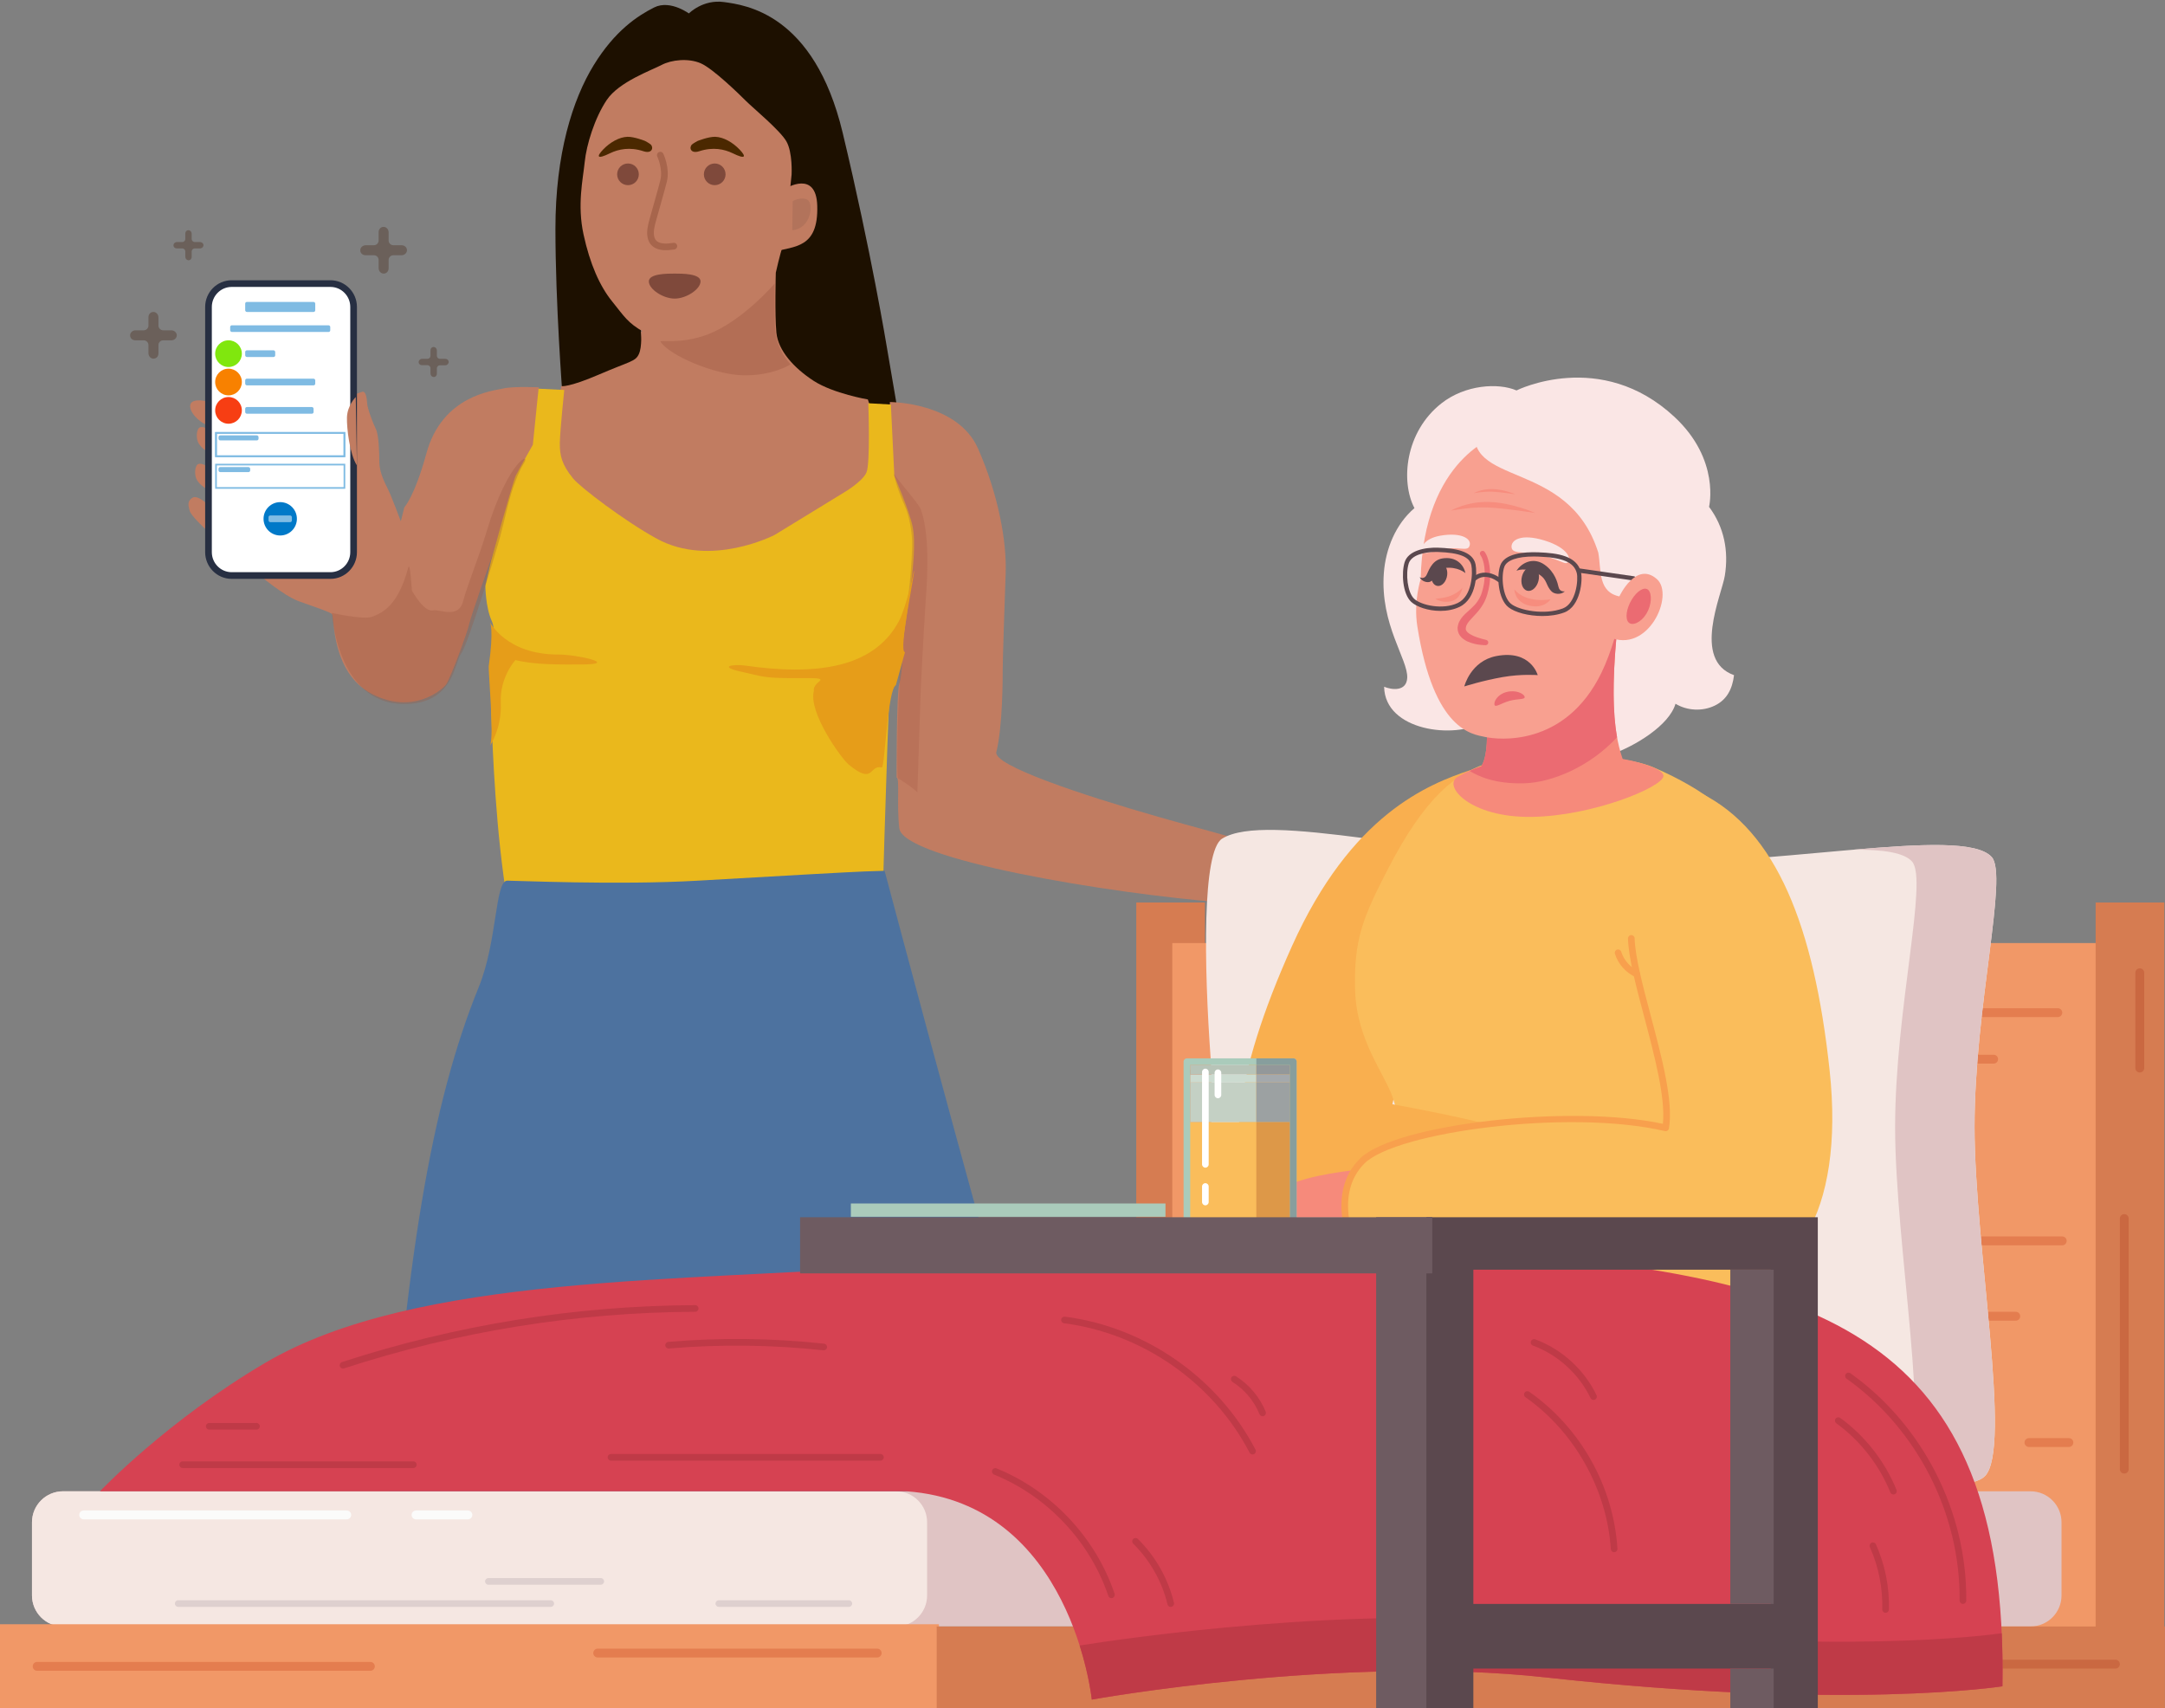
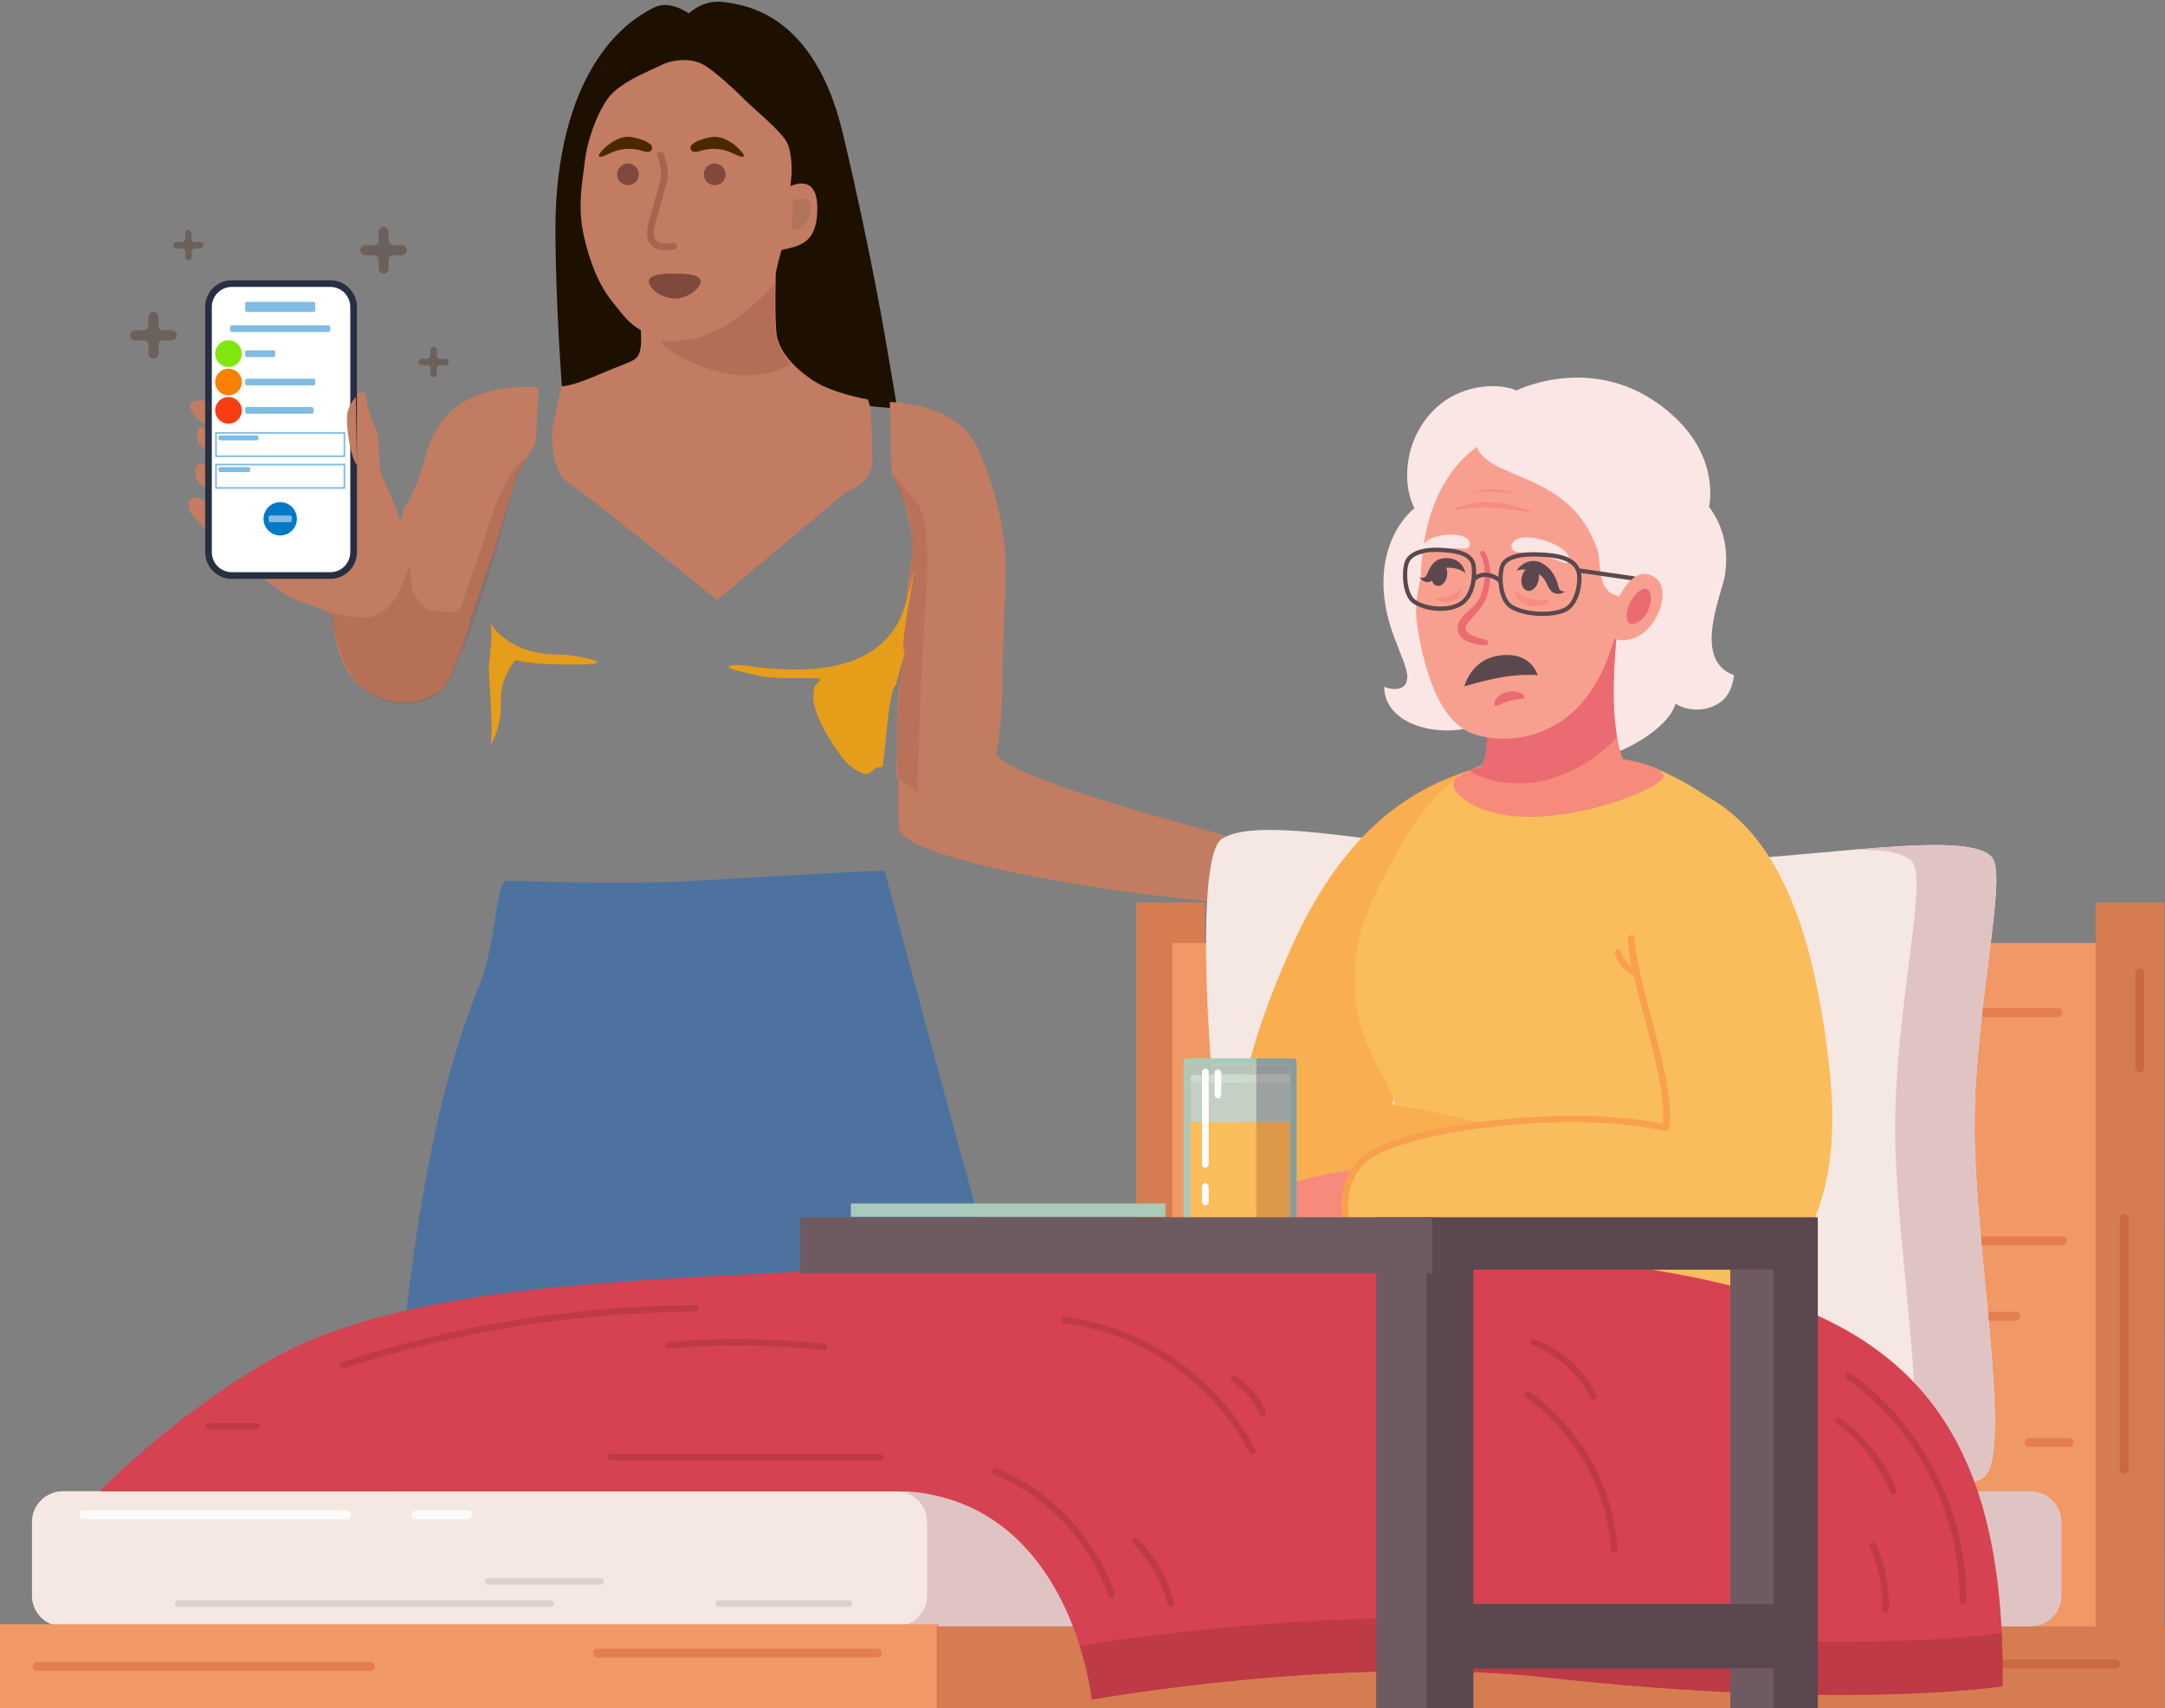
<svg xmlns="http://www.w3.org/2000/svg" width="1298px" height="1024px" viewBox="0 0 1298 1024" version="1.1">
  <rect x="0" y="0" width="1298" height="1024" fill="#808080" stroke="none" />
  <title>wellbeing-watch-hero</title>
  <g id="wellbeing-watch-hero" stroke="none" stroke-width="1" fill="none" fill-rule="evenodd">
    <path d="M286.026,1000.186 C290.515,1042.543 292.636,1083.579 294.115,1156.595 C295.122,1206.318 298.304,1269.536 301.481,1302.959 C306.787,1358.766 317.158,1446.507 320.012,1459.757 C320.95,1464.114 319.681,1466.318 315.618,1467.377 C312.479,1468.195 308.991,1471.248 307.869,1474.161 C304.937,1481.787 291.136,1501.701 284.95,1507.242 C282.043,1509.842 266.611,1518.512 250.658,1526.508 C219.949,1541.896 211.941,1550.336 217.762,1561.182 C224.476,1573.697 261.199,1575.755 290.264,1565.246 C297.096,1562.777 314.726,1557.801 329.448,1554.191 C346.952,1549.897 358.767,1545.265 363.601,1540.806 C370.95,1534.024 370.985,1533.786 369.163,1500.98 C368.156,1482.828 366.058,1467.546 364.502,1467.021 C360.251,1465.583 360.994,1447.38 369.085,1354.616 C373.146,1308.053 377.557,1231.857 378.889,1185.293 C380.219,1138.73 382.636,1090.3 384.261,1077.673 C385.884,1065.045 388.673,1040.508 390.457,1023.145 C392.241,1005.782 394.586,990.753 395.671,989.748 C396.756,988.744 413.845,987.338 433.651,986.629 L469.663,985.334 L480.69,1014.286 C508.398,1087.02 522.561,1131.753 561.557,1269.674 C570.636,1301.782 592.706,1363.473 622.92,1441.198 C627.625,1453.303 630.445,1464.28 629.182,1465.592 C627.918,1466.903 625.965,1482.478 624.839,1500.205 L622.793,1532.434 L631.55,1540.59 C637.227,1545.88 646.205,1550.044 657.094,1552.443 C666.327,1554.478 682.948,1559.064 694.026,1562.64 C734.453,1575.683 769.82,1574.564 776.459,1560.031 C781.469,1549.065 774.977,1542.12 746.423,1527.906 C709.902,1509.722 703.686,1504.407 689.037,1478.819 C676.71,1457.289 675.677,1453.541 659.954,1373.271 C650.987,1327.496 642.401,1280.358 640.87,1268.52 C639.339,1256.682 632.235,1220.748 625.084,1188.663 C616.561,1150.413 610.072,1111.403 606.242,1075.345 C597.333,991.516 597.014,989.04 594.427,984 M582.704,993.008 C584.779,993.838 587.262,993.734 588.217,992.782 C589.173,991.829 587.475,991.151 584.442,991.275 C581.09,991.413 580.408,992.093 582.704,993.008" id="Shape" fill="#FDDDBD" />
    <path d="M125,240.763 C125,240.763 115.454,238.238 114.156,242.376 C112.934,246.514 119.12,253.106 124.695,255 L125,240.763 Z" id="Path" fill="#C17C61" fill-rule="nonzero" />
    <path d="M122.986,317 C122.986,317 114.526,309.192 113.721,306.205 C112.915,303.15 112.109,300.434 115.332,298.398 C118.555,296.361 125,302.811 125,302.811 L122.986,317 Z" id="Path" fill="#C17C61" fill-rule="nonzero" />
    <path d="M126.869,295.983 C126.332,296.193 126.255,294.443 125.795,294.163 C123.492,292.833 117.812,290.033 117.121,284.854 C116.661,281.144 117.659,279.605 117.659,279.605 C117.659,279.605 118.503,275.335 125.948,280.725 C131.091,284.434 130.784,285.554 128.097,289.753 C125.718,293.393 128.481,295.283 126.869,295.983 Z" id="Path" fill="#C17C61" fill-rule="nonzero" />
    <path d="M127.869,273.983 C127.332,274.193 127.255,272.443 126.795,272.163 C124.492,270.833 118.812,268.033 118.121,262.854 C117.661,259.144 118.659,257.605 118.659,257.605 C118.659,257.605 119.503,253.335 126.948,258.725 C132.091,262.434 131.784,263.554 129.097,267.753 C126.718,271.463 129.481,273.353 127.869,273.983 Z" id="Path" fill="#C17C61" fill-rule="nonzero" />
    <path d="M217.131,234.899 C217.131,234.899 212.259,235.947 209.823,239.09 C207.387,242.233 205.995,247.821 207.039,253.339 C208.083,258.927 211.215,270.103 211.563,271.85 C211.911,273.596 154,343.446 154,343.446 C154,343.446 169.591,356.997 179.336,360.49 C189.081,363.982 197.712,366.776 199.104,368.173 C200.496,369.57 198.408,402.959 222.7,415.811 C246.992,428.664 264.671,414.065 267.456,410.223 C270.24,406.382 280.611,377.883 281.307,374.041 C282.003,370.199 295.506,331.921 295.506,331.921 L309.706,284.632 L321.121,265.493 L323,232.175 C323,232.175 307.687,231.476 301.771,232.873 C295.854,234.27 265.159,236.855 255.623,271.85 C248.523,297.764 242.398,304.121 242.398,304.121 L240.31,312.503 C240.31,312.503 234.741,297.555 232.653,293.364 C230.565,289.173 227.433,282.956 227.433,277.019 C227.433,271.081 227.085,260.674 225.345,257.181 C223.605,253.689 220.333,245.027 220.124,241.884 C219.707,233.362 217.131,234.899 217.131,234.899 Z" id="Path" fill="#C17C61" fill-rule="nonzero" />
    <path d="M198.135,345 L138.865,345 C131.239,345 125,338.708 125,331.017 L125,183.983 C125,176.292 131.239,170 138.865,170 L198.135,170 C205.761,170 212,176.292 212,183.983 L212,331.017 C212,338.708 205.761,345 198.135,345 Z" id="Path" stroke="#272F42" stroke-width="4" fill="#FFFFFF" fill-rule="nonzero" />
    <path d="M414.06,8.781 C414.06,8.781 402.123,-0.553 392.129,4.5 C382.136,9.553 368.672,18.395 355.972,39.028 C343.271,59.73 333,92.223 333,137.137 C333,182.051 337.233,237 337.233,237 C337.233,237 358.678,229.21 368.394,226.684 C378.11,224.157 385.328,215.806 385.328,209.771 C385.328,203.736 383.315,192.086 383.315,192.086 L400.527,85.906 L421,53.905 L414.06,8.781 Z" id="Path" fill="#1D1000" fill-rule="nonzero" />
    <path d="M406,36.506 L413.095,7.983 C413.095,7.983 421.455,-0.504 434.03,1.235 C446.675,2.974 488.052,7.983 505.193,79.499 C522.334,151.014 531.677,207.99 531.677,207.99 L538,245 L489.527,240.478 C489.527,240.478 438.526,204.512 438.315,203.746 C438.034,202.981 416.889,75.533 416.889,75.533 L406,36.506 Z" id="Path" fill="#1D1000" fill-rule="nonzero" />
    <path d="M533.497,241 C533.497,241 574.055,241 586.371,268.897 C598.687,296.793 603.642,324.969 602.934,343.777 C602.226,362.584 601.165,396.004 601.165,401.248 C601.165,406.491 601.169,435.507 597.342,450.818 C595.345,458.81 648.228,476.42 694.569,489.696 C737.011,501.854 773.595,509.766 765.282,516.094 C761.877,518.686 754.73,542.664 733.402,541.009 C665.458,535.739 541.366,515.224 539.159,496.5 C537.531,482.682 539.507,466.104 537.531,466.13 C537.531,466.13 537.39,415.161 539.159,409.917 C540.929,404.674 541.566,388.383 541.212,381.392 C540.858,374.4 543.69,363.283 543.336,360.487 C542.982,357.69 547.229,330.912 547.229,326.018 C547.229,321.124 541.212,292.249 534.559,283.859 L533.497,241 Z" id="Path" fill="#C17C61" fill-rule="nonzero" />
    <path d="M384.275,198.764 C384.275,198.764 385.116,207.798 383.012,212.28 C380.909,216.832 377.753,216.482 359.24,224.465 C340.728,232.449 336.52,231.468 336.52,231.468 C336.52,231.468 332.453,249.887 331.401,256.119 C330.349,262.352 330.7,283.221 340.868,289.524 C351.036,295.827 430,359.77 430,359.77 L506.991,295.127 C506.991,295.127 522.138,290.645 522.839,277.409 C523.541,264.173 521.717,243.794 521.717,243.794 L520.315,239.452 C520.315,239.452 499.699,235.95 487.848,228.317 C475.997,220.614 466.53,210.179 465.478,199.394 C464.426,188.609 465.127,163.468 465.127,163.468 C465.127,163.468 467.582,152.333 469.335,147.431 C471.088,142.529 471.088,139.028 471.439,135.946 C471.789,132.795 474.594,104.572 474.594,104.572 C474.594,104.572 475.295,91.336 471.439,84.683 C467.582,78.031 451.523,64.795 447.316,60.593 C443.109,56.391 427.401,41.054 420.038,37.903 C412.675,34.751 402.577,35.802 396.616,38.953 C390.656,42.105 371.091,49.038 363.798,59.893 C356.506,70.747 351.597,86.784 350.545,97.219 C349.493,107.654 345.987,122.71 349.844,140.498 C353.701,158.286 359.591,171.522 366.954,180.626 C374.317,189.73 376.21,193.512 386.168,199.114 C396.406,204.857 405.101,205.837 417.373,201.635 C429.014,197.643 434.694,196.313 445.563,186.929 C456.432,177.545 457.905,175.444 457.905,175.444" id="Path" fill="#C17C61" fill-rule="nonzero" />
-     <path d="M420.518,595 L528.013,578.035 C528.013,578.035 532.363,424.454 533.2,420.479 C534.317,415.387 538.851,398.09 539.897,393.208 C540.944,388.326 546.385,349.128 546.734,345.641 C547.082,342.153 549.175,325.135 547.082,315.371 C544.99,305.676 536.2,285.31 536.2,285.31 L534.107,242.486 L520.574,241.718 C520.574,241.718 521.9,277.777 519.458,283.287 C517.017,288.727 506.134,295.144 506.134,295.144 L464.419,320.671 C464.419,320.671 426.052,340.619 393.754,322.903 C374.64,312.441 348.132,292.285 343.737,286.984 C336.761,278.545 335.506,272.895 335.645,265.362 C335.785,257.83 338.296,233.767 338.296,233.767 L322.879,233 L319.461,266.618 C319.461,266.618 311.021,281.544 309.277,285.031 C307.533,288.518 294.418,336.155 294.418,336.155 L291,351.011 C291,351.011 291,363.775 294.837,372.284 C299.162,381.769 294.418,419.433 294.418,420.479 C294.418,421.002 295.298,466.769 299.909,508.833 C304.509,550.797 312.84,589.06 312.84,589.06" id="Path" fill="#EAB81C" fill-rule="nonzero" />
    <path d="M102.718,198.005 L97.811,198.005 C96.295,198.005 94.996,196.706 94.996,195.191 L94.996,190.284 C94.996,188.769 93.986,187.325 92.47,187.037 C90.522,186.748 89.006,188.191 89.006,190.14 L89.006,195.191 C89.006,196.706 87.707,198.005 86.192,198.005 L81.284,198.005 C79.769,198.005 78.326,199.016 78.037,200.531 C77.748,202.479 79.192,203.995 81.14,203.995 L86.192,203.995 C87.707,203.995 89.006,205.294 89.006,206.809 L89.006,211.716 C89.006,213.231 90.017,214.675 91.532,214.963 C93.481,215.252 94.996,213.809 94.996,211.86 L94.996,206.809 C94.996,205.294 96.295,203.995 97.811,203.995 L102.863,203.995 C104.667,203.995 106.255,202.335 105.966,200.531 C105.605,199.016 104.234,198.005 102.718,198.005 Z" id="Path" fill="#3A1600" fill-rule="nonzero" opacity="0.3" />
-     <path d="M119.907,145.095 L116.718,145.095 C115.747,145.095 114.915,144.264 114.915,143.294 L114.915,140.108 C114.915,139.138 114.291,138.238 113.32,138.03 C112.072,137.822 111.102,138.722 111.102,140.039 L111.102,143.294 C111.102,144.264 110.27,145.095 109.299,145.095 L106.11,145.095 C105.139,145.095 104.238,145.719 104.03,146.688 C103.822,147.935 104.723,148.905 106.04,148.905 L109.299,148.905 C110.27,148.905 111.102,149.736 111.102,150.706 L111.102,153.892 C111.102,154.862 111.726,155.762 112.696,155.97 C113.944,156.178 114.915,155.278 114.915,153.961 L114.915,150.706 C114.915,149.736 115.747,148.905 116.718,148.905 L119.976,148.905 C121.155,148.905 122.125,147.797 121.987,146.688 C121.779,145.719 120.877,145.095 119.907,145.095 Z" id="Path" fill="#3A1600" fill-rule="nonzero" opacity="0.3" />
+     <path d="M119.907,145.095 L116.718,145.095 C115.747,145.095 114.915,144.264 114.915,143.294 C114.915,139.138 114.291,138.238 113.32,138.03 C112.072,137.822 111.102,138.722 111.102,140.039 L111.102,143.294 C111.102,144.264 110.27,145.095 109.299,145.095 L106.11,145.095 C105.139,145.095 104.238,145.719 104.03,146.688 C103.822,147.935 104.723,148.905 106.04,148.905 L109.299,148.905 C110.27,148.905 111.102,149.736 111.102,150.706 L111.102,153.892 C111.102,154.862 111.726,155.762 112.696,155.97 C113.944,156.178 114.915,155.278 114.915,153.961 L114.915,150.706 C114.915,149.736 115.747,148.905 116.718,148.905 L119.976,148.905 C121.155,148.905 122.125,147.797 121.987,146.688 C121.779,145.719 120.877,145.095 119.907,145.095 Z" id="Path" fill="#3A1600" fill-rule="nonzero" opacity="0.3" />
    <path d="M471.169,112.905 C471.169,112.905 489.31,101.713 489.969,123.263 C490.773,149.193 475.997,147.385 464,151" id="Path" fill="#C17C61" fill-rule="nonzero" />
    <path d="M213.289,238 C213.289,238 208.19,243.012 208.012,250.321 C207.834,256.516 209.613,272.387 214,279" id="Path" fill="#C17C61" fill-rule="nonzero" />
    <path d="M536,284 C537.267,286.727 550.667,301.618 552.067,305.323 C558.267,322.172 555.4,353.563 554.933,361.113 C553.467,383.695 552.067,412.359 552.067,412.359 L550,475 C550,475 547.533,472.204 538.467,466.611 C537.533,466.051 538.133,428.159 539.133,414.596 C539.6,408.444 538.667,405.228 539.6,400.544 C540.6,395.37 541.267,388.658 541.267,386.701 C541.267,384.254 542.733,372.089 544.533,357.338 C546,345.313 546.4,339.301 546.867,327.975 C547.2,319.515 544.867,308.539 542.533,303.505 C536.467,289.873 536,284 536,284 Z" id="Path" fill="#A85C47" fill-rule="nonzero" opacity="0.3" />
    <path d="M396.033,204.786 C400.936,212.91 428.256,224.714 445.839,224.992 C463.492,225.27 474,218.396 474,218.396 C474,218.396 464.893,209.647 464.543,195.343 C464.193,180.971 464.403,170 464.403,170 C464.403,170 445.279,192.427 424.264,200.482 C408.152,206.592 395.262,203.537 396.033,204.786 Z" id="Path" fill="#944D39" fill-rule="nonzero" opacity="0.3" />
    <path d="M291.818,318.336 C286.704,335.425 280.47,349.63 277.668,360.39 C274.866,371.149 263.868,365.101 259.735,365.875 C255.602,366.649 251.398,361.304 247.055,354.272 C246.775,353.85 246.004,335.495 244.673,340.488 C238.229,364.75 227.651,367.844 223.168,369.672 C218.124,371.712 199,367.422 199,367.422 C199,367.422 202.012,421.36 241.521,421.993 C272.204,422.485 272.344,396.958 276.477,391.684 C280.61,386.409 297.772,329.588 299.874,321.712 C302.886,310.601 305.058,298.294 309.191,288.097 C310.662,284.37 312.133,280.713 313.954,277.971 C318.998,270.376 304.848,275.158 291.818,318.336 Z" id="Path" fill="#9C563E" fill-rule="nonzero" opacity="0.3" />
    <path d="M386.766,84.504 C386.766,84.504 389.209,85.795 390.116,86.603 C392,88.378 391.023,92.414 385.719,90.638 C377.554,87.975 370.784,89.427 365.76,91.849 C357.734,95.804 357.525,93.867 361.642,89.589 C365.76,85.311 371.203,82.163 376.228,82.002 C380.346,81.921 386.766,84.504 386.766,84.504 Z" id="Path" fill="#4B2800" fill-rule="nonzero" />
    <path d="M418.234,84.504 C418.234,84.504 415.791,85.795 414.884,86.603 C413,88.378 413.977,92.414 419.281,90.638 C427.446,87.975 434.216,89.427 439.24,91.849 C447.266,95.804 447.475,93.867 443.358,89.589 C439.24,85.311 433.797,82.163 428.772,82.002 C424.654,81.921 418.234,84.504 418.234,84.504 Z" id="Path" fill="#4B2800" fill-rule="nonzero" />
    <path d="M395.877,93 C395.877,93 399.691,100.946 397.854,108.463 C396.795,112.83 392.486,127.791 391.214,132.444 C389.943,137.098 386.199,150.628 404,147.549" id="Path" stroke="#A7654C" stroke-width="4" stroke-linecap="round" />
    <circle id="Oval" fill="#7F493B" fill-rule="nonzero" cx="376.5" cy="104.5" r="6.5" />
    <circle id="Oval" fill="#7F493B" fill-rule="nonzero" cx="428.5" cy="104.5" r="6.5" />
    <path d="M475.244,120.55 C475.244,120.55 480.525,117.62 484.182,119.817 C487.92,122.015 486.376,137.134 475,138" id="Path" fill="#925D4F" fill-rule="nonzero" opacity="0.3" />
    <path d="M538.918,372.343 C523.793,400.811 488.71,405.046 446.415,398.936 C440.042,398.033 429.048,399.491 446.064,403.033 C453.907,404.699 456.428,406.088 468.333,406.435 C481.918,406.782 494.802,405.602 491.371,408.31 C486.889,411.851 488.08,413.934 487.94,414.281 C484.508,426.987 504.396,454.691 508.807,458.302 C524.143,471.008 520.922,458.233 528.695,460.038 C530.445,460.454 532.126,413.239 537.098,410.74 L542.56,390.951 C538.358,390.604 548.792,342.833 547.952,342 C547.952,342.069 543.54,363.594 538.918,372.343 Z" id="Path" fill="#E69D19" fill-rule="nonzero" />
    <path d="M293.781,447 C296.4,442.159 292.678,401.906 293.023,399.278 C296.194,377.08 293.781,373 293.781,373 C293.781,373 303.431,392.363 334.656,392.363 C346.581,392.363 371.809,398.31 348.373,398.31 C336.104,398.31 321.008,398.656 309.014,395.682 C309.014,395.682 299.487,406.026 300.246,421.309 C300.935,436.592 293.781,447 293.781,447 Z" id="Path" fill="#E69D19" fill-rule="nonzero" />
    <path d="M266.907,215.095 L263.718,215.095 C262.747,215.095 261.915,214.264 261.915,213.294 L261.915,210.108 C261.915,209.138 261.291,208.238 260.32,208.03 C259.072,207.822 258.102,208.722 258.102,210.039 L258.102,213.294 C258.102,214.264 257.27,215.095 256.299,215.095 L253.11,215.095 C252.139,215.095 251.238,215.719 251.03,216.688 C250.822,217.935 251.723,218.905 253.04,218.905 L256.299,218.905 C257.27,218.905 258.102,219.736 258.102,220.706 L258.102,223.892 C258.102,224.862 258.726,225.762 259.696,225.97 C260.944,226.178 261.915,225.278 261.915,223.961 L261.915,220.775 C261.915,219.805 262.747,218.974 263.718,218.974 L266.976,218.974 C268.155,218.974 269.125,217.866 268.987,216.758 C268.848,215.719 267.947,215.095 266.907,215.095 Z" id="Path" fill="#3A1600" fill-rule="nonzero" opacity="0.3" />
    <path d="M240.718,147.005 L235.811,147.005 C234.295,147.005 232.996,145.706 232.996,144.191 L232.996,139.284 C232.996,137.769 231.986,136.325 230.47,136.037 C228.522,135.748 227.006,137.191 227.006,139.14 L227.006,144.191 C227.006,145.706 225.707,147.005 224.192,147.005 L219.284,147.005 C217.769,147.005 216.326,148.016 216.037,149.531 C215.748,151.479 217.192,152.995 219.14,152.995 L224.192,152.995 C225.707,152.995 227.006,154.294 227.006,155.809 L227.006,160.716 C227.006,162.231 228.017,163.675 229.532,163.963 C231.481,164.252 232.996,162.809 232.996,160.86 L232.996,155.809 C232.996,154.294 234.295,152.995 235.811,152.995 L240.863,152.995 C242.667,152.995 244.255,151.335 243.966,149.531 C243.677,147.943 242.234,147.005 240.718,147.005 Z" id="Path" fill="#3A1600" fill-rule="nonzero" opacity="0.3" />
    <path d="M404.499,164 C409.002,164 420,164 420,168.678 C420,173.359 411.447,179 404.499,179 C397.551,179 389,173.359 389,168.678 C389,164 399.992,164 404.499,164" id="path264" fill="#7F493B" fill-rule="nonzero" transform="translate(404.5, 171.5) scale(1, -1) rotate(-180) translate(-404.5, -171.5)" />
    <path d="M304.046,527.909 C296.736,528.239 298.199,564.274 287.059,591.629 C258.637,661.425 242.97,754.625 231.407,922.678 L230,943.097 L255.503,945.063 C282.932,947.178 330.74,945.884 463.839,939.424 C566.251,934.453 641.235,929.743 642.883,928.179 C643.551,927.542 641.286,918.869 637.85,908.902 C627.963,880.22 582.114,715.916 540.498,560.026 L530.345,522 L518.226,522.396 C511.56,522.614 466.707,525.097 418.552,527.909 C370.396,530.724 306.814,527.786 304.046,527.909 Z" id="Path" fill="#4D729F" />
    <circle id="Oval" fill="#80E70E" cx="137" cy="212" r="8" />
    <circle id="Oval" fill="#F88100" cx="137" cy="229" r="8" />
    <circle id="Oval" fill="#F73E13" cx="137" cy="246" r="8" />
    <circle id="Oval" fill="#0079C8" cx="168" cy="311" r="10" />
    <rect id="Rectangle" fill-opacity="0.5" fill="#0079C8" x="147" y="210" width="18" height="4" rx="1" />
    <rect id="Rectangle" fill-opacity="0.5" fill="#0079C8" x="138" y="195" width="60" height="4" rx="1" />
    <rect id="Rectangle" fill-opacity="0.5" fill="#0079C8" x="147" y="181" width="42" height="6" rx="1" />
    <rect id="Rectangle" stroke="#7FBBE3" x="129.5" y="259.5" width="77" height="14" />
-     <rect id="Rectangle" stroke="#7FBBE3" x="129.5" y="259.5" width="77" height="14" />
    <rect id="Rectangle" stroke="#7FBBE3" x="129.5" y="278.5" width="77" height="14" />
    <rect id="Rectangle" fill-opacity="0.5" fill="#0079C8" x="147" y="227" width="42" height="4" rx="1" />
    <rect id="Rectangle" fill-opacity="0.5" fill="#0079C8" x="147" y="244" width="41" height="4" rx="1" />
    <rect id="Rectangle" fill-opacity="0.5" fill="#0079C8" x="131" y="261" width="24" height="3" rx="1" />
    <rect id="Rectangle" fill-opacity="0.5" fill="#0079C8" x="131" y="280" width="19" height="3" rx="1" />
    <polyline id="path1970" fill="#D67C51" fill-rule="nonzero" transform="translate(701.822, 769.182) scale(-1, 1) rotate(-180) translate(-701.822, -769.182)" points="722.402 541.009 681.229 541.009 681.242 997.355 722.415 997.355 722.402 541.009" />
    <g id="g1972" transform="translate(984.453, 773.111) scale(-1, 1) rotate(-180) translate(-984.453, -773.111)translate(702.841, 565.318)" fill="#F19867" fill-rule="nonzero">
      <polyline id="path1974" points="563.225 0 -4.78014737e-16 0 -4.78014737e-16 415.585 563.225 415.585 563.225 0" />
    </g>
    <path d="M1233.735,604.369 L1152.322,604.369 C1150.855,604.369 1149.655,605.559 1149.655,607.027 C1149.655,608.493 1150.855,609.684 1152.322,609.684 L1233.735,609.684 C1235.215,609.684 1236.402,608.493 1236.402,607.027 C1236.402,605.559 1235.215,604.369 1233.735,604.369" id="path1976" fill="#E47D4F" fill-rule="nonzero" transform="translate(1193.028, 607.027) scale(-1, 1) rotate(-180) translate(-1193.028, -607.027)" />
-     <path d="M1195.269,632.265 L1176.615,632.265 C1175.149,632.265 1173.962,633.455 1173.962,634.921 C1173.962,636.388 1175.149,637.579 1176.615,637.579 L1195.269,637.579 C1196.735,637.579 1197.922,636.388 1197.922,634.921 C1197.922,633.455 1196.735,632.265 1195.269,632.265" id="path1978" fill="#E47D4F" fill-rule="nonzero" transform="translate(1185.942, 634.922) scale(-1, 1) rotate(-180) translate(-1185.942, -634.922)" />
    <path d="M1236.402,741.192 L1135.122,741.192 C1133.655,741.192 1132.469,742.381 1132.469,743.849 C1132.469,745.316 1133.655,746.505 1135.122,746.505 L1236.402,746.505 C1237.869,746.505 1239.055,745.316 1239.055,743.849 C1239.055,742.381 1237.869,741.192 1236.402,741.192" id="path1980" fill="#E47D4F" fill-rule="nonzero" transform="translate(1185.762, 743.849) scale(-1, 1) rotate(-180) translate(-1185.762, -743.849)" />
    <path d="M1208.535,786.356 L1183.255,786.356 C1181.789,786.356 1180.602,787.545 1180.602,789.013 C1180.602,790.48 1181.789,791.669 1183.255,791.669 L1208.535,791.669 C1210.002,791.669 1211.189,790.48 1211.189,789.013 C1211.189,787.545 1210.002,786.356 1208.535,786.356" id="path1982" fill="#E47D4F" fill-rule="nonzero" transform="translate(1195.895, 789.013) scale(-1, 1) rotate(-180) translate(-1195.895, -789.013)" />
    <path d="M1240.375,862.073 L1216.429,862.073 C1214.962,862.073 1213.775,863.264 1213.775,864.731 C1213.775,866.197 1214.962,867.387 1216.429,867.387 L1240.375,867.387 C1241.855,867.387 1243.042,866.197 1243.042,864.731 C1243.042,863.264 1241.855,862.073 1240.375,862.073" id="path1984" fill="#E47D4F" fill-rule="nonzero" transform="translate(1228.409, 864.73) scale(-1, 1) rotate(-180) translate(-1228.409, -864.73)" />
    <path d="M757.629,640.236 L715.682,640.236 C714.215,640.236 713.015,641.425 713.015,642.892 C713.015,644.36 714.215,645.549 715.682,645.549 L757.629,645.549 C759.095,645.549 760.282,644.36 760.282,642.892 C760.282,641.425 759.095,640.236 757.629,640.236" id="path1986" fill="#E47D4F" fill-rule="nonzero" transform="translate(736.649, 642.893) scale(-1, 1) rotate(-180) translate(-736.649, -642.893)" />
    <path d="M732.722,885.393 C720.749,877.998 721.749,810.061 725.869,753.102 C729.975,696.145 712.122,567.529 724.482,534.455 C736.842,501.383 806.882,521.594 926.335,516.082 C1045.802,510.57 1173.509,486.683 1189.989,503.221 C1206.469,519.757 1183.815,641.023 1183.815,712.681 C1183.815,784.338 1204.082,863.345 1194.109,874.369 C1176.442,893.909 1060.229,867.019 959.295,870.694 C858.375,874.369 759.509,901.93 732.722,885.393" id="path1988" fill="#F5E7E2" fill-rule="nonzero" transform="translate(958.459, 694.056) scale(-1, 1) rotate(-180) translate(-958.459, -694.056)" />
    <path d="M1194.109,883.446 C1185.495,892.966 1153.469,891.459 1111.242,887.842 C1128.922,887.965 1141.442,886.166 1146.322,880.767 C1156.149,869.907 1136.189,792.074 1136.189,721.481 C1136.189,650.889 1158.509,531.423 1142.269,515.133 C1137.855,510.709 1125.349,509.226 1107.135,509.515 C1150.735,505.657 1182.349,504.625 1189.989,512.298 C1206.469,528.834 1183.815,650.101 1183.815,721.758 C1183.815,793.415 1204.082,872.422 1194.109,883.446" id="path1990" fill="#E0C4C4" fill-rule="nonzero" transform="translate(1152.002, 698.594) scale(-1, 1) rotate(-180) translate(-1152.002, -698.594)" />
    <path d="M96.335,926.253 C95.698,926.253 95.073,926.559 94.686,927.124 C89.31,935.016 87.222,944.928 88.957,954.319 C89.154,955.4 90.193,956.12 91.277,955.916 C92.361,955.716 93.074,954.677 92.875,953.595 C91.331,945.229 93.191,936.397 97.981,929.368 C98.601,928.459 98.365,927.219 97.454,926.6 C97.111,926.365 96.722,926.253 96.335,926.253" id="path2032" fill="#77A299" fill-rule="nonzero" transform="translate(93.343, 941.102) scale(-1, 1) rotate(-180) translate(-93.343, -941.102)" />
    <path d="M142.011,924.82 C141.646,924.82 141.277,924.92 140.945,925.13 C140.017,925.72 139.741,926.951 140.333,927.88 C148.855,941.303 154.226,956.751 155.866,972.555 C155.979,973.65 156.986,974.432 158.053,974.331 C159.147,974.218 159.945,973.238 159.83,972.143 C158.126,955.73 152.547,939.684 143.695,925.744 C143.317,925.147 142.67,924.82 142.011,924.82" id="path2034" fill="#77A299" fill-rule="nonzero" transform="translate(149.931, 949.58) scale(-1, 1) rotate(-180) translate(-149.931, -949.58)" />
    <path d="M294.265,919.088 C293.803,919.088 293.341,919.245 292.965,919.571 C282.107,928.921 275.27,942.481 274.213,956.775 C274.131,957.871 274.954,958.827 276.051,958.909 C277.219,958.989 278.106,958.165 278.187,957.068 C279.167,943.823 285.503,931.257 295.565,922.591 C296.399,921.872 296.494,920.613 295.775,919.78 C295.381,919.323 294.822,919.088 294.265,919.088" id="path2036" fill="#77A299" fill-rule="nonzero" transform="translate(285.233, 939.001) scale(-1, 1) rotate(-180) translate(-285.233, -939.001)" />
    <path d="M1217.362,893.953 L37.774,893.953 C27.503,893.953 19.177,902.28 19.177,912.551 L19.177,956.387 C19.177,966.657 27.503,974.984 37.774,974.984 L1217.362,974.984 C1227.629,974.984 1235.962,966.657 1235.962,956.387 L1235.962,912.551 C1235.962,902.28 1227.629,893.953 1217.362,893.953" id="path2158" fill="#E0C4C4" fill-rule="nonzero" transform="translate(627.569, 934.469) scale(-1, 1) rotate(-180) translate(-627.569, -934.469)" />
    <g id="g2166" transform="translate(1277.001, 769.183) scale(-1, 1) rotate(-180) translate(-1277.001, -769.183)translate(1256.401, 541.01)" fill="#D67C51" fill-rule="nonzero">
      <polyline id="path2168" points="41.185 0 -2.29866424e-13 0 0.014 456.345 41.199 456.345 41.185 0" />
    </g>
    <path d="M537.242,893.953 L37.774,893.953 C27.503,893.953 19.177,902.28 19.177,912.551 L19.177,956.387 C19.177,966.657 27.503,974.984 37.774,974.984 L537.242,974.984 C547.509,974.984 555.842,966.657 555.842,956.387 L555.842,912.551 C555.842,902.28 547.509,893.953 537.242,893.953" id="path2170" fill="#F5E7E2" fill-rule="nonzero" transform="translate(287.509, 934.469) scale(-1, 1) rotate(-180) translate(-287.509, -934.469)" />
    <polygon id="path2172" fill="#F19867" fill-rule="nonzero" transform="translate(281.308, 1030.111) scale(-1, 1) rotate(-180) translate(-281.308, -1030.111)" points="-0.306 973.656 562.922 973.656 562.922 1086.567 -0.306 1086.567" />
    <g id="g2174" transform="translate(929.766, 1030.776) scale(-1, 1) rotate(-180) translate(-929.766, -1030.776)translate(561.585, 974.985)" fill="#D67C51" fill-rule="nonzero">
      <polyline id="path2176" points="736.363 0 0 0 0 111.582 736.363 111.582 736.363 0" />
    </g>
    <path d="M222.061,996.237 L22.271,996.237 C20.803,996.237 19.615,997.427 19.615,998.893 C19.615,1000.361 20.803,1001.551 22.271,1001.551 L222.061,1001.551 C223.53,1001.551 224.718,1000.361 224.718,998.893 C224.718,997.427 223.53,996.237 222.061,996.237" id="path2182" fill="#E47D4F" fill-rule="nonzero" transform="translate(122.166, 998.894) scale(-1, 1) rotate(-180) translate(-122.166, -998.894)" />
    <path d="M525.909,988.267 L358.347,988.267 C356.879,988.267 355.691,989.455 355.691,990.923 C355.691,992.389 356.879,993.58 358.347,993.58 L525.909,993.58 C527.375,993.58 528.562,992.389 528.562,990.923 C528.562,989.455 527.375,988.267 525.909,988.267" id="path2192" fill="#E47D4F" fill-rule="nonzero" transform="translate(442.127, 990.923) scale(-1, 1) rotate(-180) translate(-442.127, -990.923)" />
    <g id="g2210" transform="translate(1206.937, 997.567) scale(-1, 1) rotate(-180) translate(-1206.937, -997.567)translate(1142.941, 994.91)" fill="#CA6841" fill-rule="nonzero">
      <path d="M125.338,0 L2.654,0 C1.193,0 2.24529669e-13,1.189 2.24529669e-13,2.656 C2.24529669e-13,4.124 1.193,5.313 2.654,5.313 L125.338,5.313 C126.812,5.313 127.992,4.124 127.992,2.656 C127.992,1.189 126.812,0 125.338,0" id="path2212" />
    </g>
    <g id="g2230" transform="translate(1273.582, 805.572) scale(-1, 1) rotate(-180) translate(-1273.582, -805.572)translate(1270.928, 727.816)" fill="#CA6841" fill-rule="nonzero">
      <path d="M2.661,0 C1.183,0 0,1.189 0,2.657 L0,152.855 C0,154.322 1.183,155.512 2.661,155.512 C4.126,155.512 5.308,154.322 5.308,152.855 L5.308,2.657 C5.308,1.189 4.126,0 2.661,0" id="path2232" />
    </g>
    <g id="g2234" transform="translate(1282.88, 611.688) scale(-1, 1) rotate(-180) translate(-1282.88, -611.688)translate(1280.221, 580.464)" fill="#CA6841" fill-rule="nonzero">
      <path d="M2.659,0 C1.188,0 0,1.189 0,2.656 L0,59.792 C0,61.26 1.188,62.448 2.659,62.448 C4.13,62.448 5.317,61.26 5.317,59.792 L5.317,2.656 C5.317,1.189 4.13,0 2.659,0" id="path2236" />
    </g>
    <path d="M909.202,447.492 C898.215,452.201 878.429,450.941 864.202,439.765 C842.255,422.529 839.709,392.762 848.015,376.952 C836.829,367.389 830.762,352.722 829.669,338.042 C827.349,307.009 844.282,286.229 843.682,275.146 C843.215,266.862 834.389,267.961 829.829,269.872 C830.309,243.261 872.282,238.34 889.429,248.708 C894.255,222.032 952.469,224.464 967.069,229.697 C979.989,234.326 1000.669,246.502 1004.535,259.676 C1011.535,255.425 1020.709,254.997 1028.082,258.577 C1035.455,262.158 1038.629,268.681 1039.615,276.816 C1014.282,285.844 1032.255,324.993 1034.095,336.392 C1036.495,351.297 1033.682,365.629 1024.642,377.714 C1024.642,377.714 1031.535,405.884 1003.935,431.601 C959.709,472.793 909.202,447.492 909.202,447.492" id="path2242" fill="#FAE6E5" fill-rule="nonzero" transform="translate(934.533, 340.77) scale(-1, 1) rotate(-180) translate(-934.533, -340.77)" />
    <path d="M881.722,729.237 C855.829,720.603 810.002,702.448 774.575,623.632 C739.149,544.816 733.842,492.567 754.202,461.571 C786.695,481.123 818.429,501.065 834.789,528.875 C834.789,528.875 841.882,562.527 859.589,595.293 C877.295,628.06 881.722,729.237 881.722,729.237" id="path2244" fill="#F9AF4F" fill-rule="nonzero" transform="translate(812.038, 595.404) scale(-1, 1) rotate(-180) translate(-812.038, -595.404)" />
    <path d="M894.322,794.581 C873.215,788.671 854.495,773.841 831.909,730.005 C817.122,701.279 811.589,688.207 812.442,657.815 C813.282,627.423 830.415,607.542 835.229,592.81 C848.735,551.443 820.882,505.854 820.882,505.854 C820.882,505.854 836.922,499.101 884.202,495.723 C931.469,492.347 1015.055,484.749 1045.442,453.513 C1045.442,453.513 1059.802,495.723 1057.269,583.523 C1054.735,671.323 1059.802,711.846 1053.042,736.329 C1046.282,760.811 1021.269,778.314 991.989,791.09 C962.709,803.867 894.322,794.581 894.322,794.581" id="path2246" fill="#FABD5B" fill-rule="nonzero" transform="translate(934.963, 625.676) scale(-1, 1) rotate(-180) translate(-934.963, -625.676)" />
    <path d="M943.722,697.888 C931.322,712.057 834.789,728.882 834.789,728.882 C787.855,732.425 749.775,709.4 754.202,661.578 L955.229,661.578 C955.229,661.578 956.122,683.718 943.722,697.888" id="path2248" fill="#F9AF4F" fill-rule="nonzero" transform="translate(854.547, 695.408) scale(-1, 1) rotate(-180) translate(-854.547, -695.408)" />
    <path d="M819.562,729.901 C819.562,729.901 793.389,727.909 776.975,721.987 C765.109,717.705 745.575,700.677 745.575,700.677 L820.629,700.677 L819.562,729.901" id="path2252" fill="#F68A7B" fill-rule="nonzero" transform="translate(783.102, 715.289) scale(-1, 1) rotate(-180) translate(-783.102, -715.289)" />
    <path d="M1019.882,770.653 C1065.042,748.07 1087.629,690.95 1096.922,604.606 C1106.215,518.263 1074.335,471.77 1026.522,475.755 C978.695,479.741 914.935,490.367 811.322,499.666 C811.322,499.666 796.709,530.218 816.642,550.143 C836.562,570.069 917.589,582.025 998.629,570.069 C998.629,570.069 1002.615,593.979 985.335,651.099 C968.069,708.219 977.375,765.339 1019.882,770.653" id="path2254" fill="#FABD5B" fill-rule="nonzero" transform="translate(952.345, 623.086) scale(-1, 1) rotate(-180) translate(-952.345, -623.086)" />
    <path d="M811.322,560.535 C810.589,560.535 809.869,560.952 809.522,561.667 C809.375,561.985 794.549,593.731 815.229,614.413 C836.122,635.312 941.882,647.317 996.949,635.351 C998.642,650.921 991.815,676.625 985.775,699.421 C980.909,717.708 976.335,734.981 976.042,746.456 C976.015,747.556 976.882,748.469 977.989,748.497 C979.109,748.489 980.002,747.652 980.029,746.555 C980.309,735.551 984.829,718.497 989.615,700.444 C996.362,675.021 1003.349,648.733 1000.589,632.595 C1000.495,632.053 1000.189,631.573 999.722,631.269 C999.269,630.967 998.709,630.864 998.175,630.991 C940.695,644.46 837.015,630.561 818.042,611.596 C799.375,592.921 812.989,563.679 813.122,563.385 C813.602,562.392 813.175,561.204 812.189,560.729 C811.909,560.596 811.615,560.535 811.322,560.535" id="path2256" fill="#F8A04D" fill-rule="nonzero" transform="translate(902.723, 654.516) scale(-1, 1) rotate(-180) translate(-902.723, -654.516)" />
    <path d="M981.309,569.153 C981.042,569.153 980.749,569.212 980.482,569.335 C974.695,571.985 970.109,577.195 968.202,583.271 C967.869,584.321 968.455,585.439 969.509,585.768 C970.562,586.104 971.682,585.515 972.002,584.463 C973.575,579.447 977.362,575.145 982.149,572.957 C983.149,572.499 983.589,571.317 983.122,570.316 C982.789,569.584 982.069,569.153 981.309,569.153" id="path2258" fill="#F8A04D" fill-rule="nonzero" transform="translate(975.708, 577.508) scale(-1, 1) rotate(-180) translate(-975.708, -577.508)" />
    <path d="M930.882,489.468 C899.002,487.697 882.615,481.056 873.762,475.742 C864.909,470.429 881.282,451.389 918.042,451.832 C954.789,452.274 996.415,469.542 997.295,476.185 C998.175,482.826 961.842,491.188 930.882,489.468" id="path2260" fill="#F68A7B" fill-rule="nonzero" transform="translate(934.358, 470.76) scale(-1, 1) rotate(-180) translate(-934.358, -470.76)" />
    <path d="M922.909,368.916 C899.655,370.244 885.042,384.716 885.042,384.716 C896.029,390.446 889.695,428.028 889.695,428.028 L950.269,474.491 L970.455,478.259 C963.149,413.735 970.869,397.434 975.082,386.111 C975.842,384.418 947.495,367.511 922.909,368.916" id="path2270" fill="#F68A7B" fill-rule="nonzero" transform="translate(930.069, 423.546) scale(-1, 1) rotate(-180) translate(-930.069, -423.546)" />
    <path d="M969.482,396.475 C967.082,409.827 966.095,431.142 970.455,469.588 L950.269,465.82 L889.695,419.358 C889.695,419.358 894.669,389.8 888.122,379.122 C885.442,378.212 883.095,377.271 880.975,376.33 C886.375,373.048 896.335,368.41 913.669,368.864 C930.695,369.311 953.429,379.054 969.482,396.475" id="path2272" fill="#EB6B72" fill-rule="nonzero" transform="translate(925.715, 419.211) scale(-1, 1) rotate(-180) translate(-925.715, -419.211)" />
    <path d="M890.322,259.336 C897.962,257.664 938.295,252.856 960.162,297.876 C971.842,321.916 978.469,361.547 975.509,379.847 C972.535,398.147 955.402,455.819 898.082,440.083 C898.082,440.083 853.269,426.912 851.749,353.821 C851.749,353.821 847.375,340.733 849.735,325.688 C859.629,262.892 882.789,260.983 890.322,259.336" id="path2274" fill="#F8A090" fill-rule="nonzero" transform="translate(912.624, 350.547) scale(-1, 1) rotate(-180) translate(-912.624, -350.547)" />
    <path d="M884.775,340.003 C876.615,302.065 940.242,320.662 958.242,263.37 C960.135,252.713 957.829,239.509 971.549,237.026 L988.162,254.093 C988.162,254.093 998.455,292.179 976.295,326.907 C954.175,361.585 896.055,368.317 884.775,340.003" id="path2276" fill="#FAE6E5" fill-rule="nonzero" transform="translate(937.303, 297.342) scale(-1, 1) rotate(-180) translate(-937.303, -297.342)" />
    <path d="M880.935,324.508 C879.469,321.16 874.242,324.988 862.869,322.337 C859.242,321.492 853.655,319.429 852.575,321.196 C851.415,323.081 853.242,329.127 863.602,330.909 C876.349,333.104 882.869,328.92 880.935,324.508" id="path2278" fill="#FAE6E5" fill-rule="nonzero" transform="translate(866.77, 326.007) scale(-1, 1) rotate(-180) translate(-866.77, -326.007)" />
    <path d="M906.242,331.607 C906.722,327.203 914.202,329.628 925.922,326.424 C938.135,323.085 937.975,320.921 940.402,322.891 C941.642,323.899 941.335,331.021 925.802,335.775 C911.975,340.003 905.775,336.032 906.242,331.607" id="path2280" fill="#FAE6E5" fill-rule="nonzero" transform="translate(923.535, 329.858) scale(-1, 1) rotate(-180) translate(-923.535, -329.858)" />
    <path d="M914.042,422.508 C914.535,420.646 912.375,416.329 906.922,414.856 C901.255,413.326 896.469,415.778 895.975,417.64 C895.469,419.501 899.882,418.742 904.869,420.086 C909.855,421.43 913.535,424.369 914.042,422.508" id="path2282" fill="#EB6B72" fill-rule="nonzero" transform="translate(905.023, 418.742) scale(1, -1) rotate(-180) translate(-905.023, -418.742)" />
    <path d="M921.922,411.48 C921.922,411.48 910.922,407.974 898.909,405.876 C887.575,403.898 877.909,404.703 877.909,404.703 C877.909,404.703 882.042,389.364 902.602,393.251 C918.162,396.195 921.922,411.48 921.922,411.48" id="path2284" fill="#5B484E" fill-rule="nonzero" transform="translate(899.915, 402.05) scale(1, -1) rotate(-180) translate(-899.915, -402.05)" />
    <path d="M890.215,386 C890.215,386 890.362,385.773 890.615,385.349 C890.855,384.982 891.362,384.022 891.682,383.117 C892.415,381.198 893.055,378.424 893.295,375.089 C893.549,371.756 893.375,367.844 892.482,363.758 C892.042,361.718 891.442,359.624 890.589,357.578 C889.709,355.436 888.429,353.442 887.069,351.641 C884.349,348.045 880.735,345.152 879.389,342.477 C879.015,341.817 878.909,341.17 878.802,340.529 L878.789,340.498 C878.775,340.204 878.802,340.884 878.802,340.805 L878.802,340.782 L878.802,340.693 L878.802,340.513 L878.802,340.154 L878.815,339.466 C878.962,339.356 878.895,339.314 878.989,339.112 C879.375,338.222 880.469,337.313 881.642,336.658 C884.029,335.261 886.549,334.593 888.242,334.082 C889.109,333.861 889.789,333.686 890.242,333.568 C890.695,333.461 890.935,333.404 890.935,333.404 L891.042,333.377 C891.909,333.172 892.442,332.305 892.229,331.441 C892.055,330.692 891.375,330.192 890.642,330.206 C890.642,330.206 890.349,330.212 889.802,330.222 C889.282,330.234 888.509,330.296 887.535,330.405 C885.589,330.614 882.815,331.084 879.482,332.568 C877.882,333.428 875.949,334.59 874.655,337.005 C874.335,337.616 874.109,338.51 873.949,339.286 L873.909,340.013 L873.895,340.372 L873.882,340.55 L873.882,340.641 L873.895,341.014 L873.909,341.073 C874.095,342.326 874.455,343.617 875.082,344.705 C876.269,346.953 877.949,348.537 879.522,349.96 C881.109,351.4 882.655,352.737 884.002,354.206 C885.375,355.67 886.455,357.278 887.295,358.961 C888.202,360.738 888.709,362.656 889.175,364.502 C890.055,368.218 890.282,371.845 890.109,374.888 C889.975,377.946 889.362,380.414 888.722,381.966 C888.402,382.809 888.215,383.15 887.922,383.632 C887.655,384.053 887.509,384.277 887.509,384.277 C887.029,385.021 887.242,386.016 887.975,386.497 C888.722,386.98 889.722,386.769 890.202,386.025 L890.215,386" id="path2288" fill="#EB6C73" fill-rule="nonzero" transform="translate(883.642, 358.481) scale(-1, 1) rotate(-180) translate(-883.642, -358.481)" />
    <path d="M919.562,366.704 C909.709,366.704 903.322,364.478 901.882,360.48 C899.855,354.826 900.882,342.404 905.909,338.346 C910.842,334.374 926.042,331.461 936.975,335.572 C944.949,338.578 946.349,352.813 945.335,356.784 L945.335,356.785 C943.682,363.245 936.989,366.104 922.202,366.654 C921.295,366.688 920.415,366.704 919.562,366.704 L919.562,366.704 Z M924.749,331.029 C916.415,331.028 908.215,333.19 904.295,336.345 C898.189,341.269 897.162,354.906 899.469,361.346 C902.015,368.461 913.309,369.557 922.295,369.22 C934.095,368.781 945.362,367.049 947.829,357.42 L947.829,357.421 C949.055,352.614 947.549,336.81 937.869,333.17 C933.909,331.678 929.309,331.029 924.749,331.029" id="path2290" fill="#5B484E" fill-rule="nonzero" transform="translate(923.265, 350.151) scale(-1, 1) rotate(-180) translate(-923.265, -350.151)" />
    <path d="M979.429,340.735 L979.242,340.748 L946.629,345.448 C945.935,345.55 945.442,346.2 945.549,346.903 C945.655,347.604 946.322,348.084 947.002,347.991 L979.615,343.291 C980.322,343.19 980.802,342.539 980.709,341.836 C980.615,341.198 980.055,340.735 979.429,340.735" id="path2292" fill="#5B484E" fill-rule="nonzero" transform="translate(963.127, 344.369) scale(-1, 1) rotate(-180) translate(-963.127, -344.369)" />
    <path d="M860.882,363.629 C854.082,363.629 846.189,361.851 844.575,356.711 C842.642,350.552 843.789,339.356 847.842,335.555 C852.029,331.619 865.162,328.769 874.015,333.049 C882.735,337.263 883.015,351.289 882.135,355.649 C881.122,360.713 874.975,363.167 862.215,363.607 C861.789,363.621 861.335,363.629 860.882,363.629 Z M863.562,328.293 C856.202,328.293 849.175,330.773 846.082,333.684 C840.775,338.667 840.189,351.305 842.135,357.48 C844.282,364.327 853.962,366.471 862.309,366.173 C871.842,365.844 882.989,364.411 884.655,356.159 C885.682,351.095 885.322,335.664 875.135,330.737 C871.549,329.004 867.509,328.293 863.562,328.293" id="path2294" fill="#5B484E" fill-rule="nonzero" transform="translate(863.078, 347.247) scale(-1, 1) rotate(-180) translate(-863.078, -347.247)" />
    <path d="M898.975,343.248 C898.682,343.248 898.389,343.345 898.149,343.544 C898.122,343.572 894.775,346.305 890.802,346.517 C887.029,346.702 884.842,344.481 884.815,344.458 C884.335,343.941 883.522,343.905 883.002,344.389 C882.482,344.87 882.455,345.684 882.935,346.204 C883.055,346.333 885.935,349.332 890.935,349.081 C895.789,348.824 899.629,345.65 899.789,345.516 C900.335,345.061 900.415,344.254 899.962,343.71 C899.709,343.405 899.335,343.248 898.975,343.248" id="path2296" fill="#5B484E" fill-rule="nonzero" transform="translate(891.424, 346.172) scale(-1, 1) rotate(-180) translate(-891.424, -346.172)" />
    <path d="M970.975,370.415 C970.975,370.415 980.882,391.569 993.349,380.611 C1004.189,371.098 988.069,335.222 964.509,345.962 C965.429,355.219 967.095,363.811 970.975,370.415" id="path2298" fill="#F8A090" fill-rule="nonzero" transform="translate(980.652, 363.868) scale(-1, 1) rotate(-180) translate(-980.652, -363.868)" />
    <path d="M987.082,358.981 C983.815,353.612 978.615,351.537 976.402,353.761 C974.189,355.985 975.055,362.141 978.322,367.511 C981.602,372.879 986.042,375.428 988.255,373.204 C990.469,370.98 990.349,364.351 987.082,358.981" id="path2300" fill="#EB6B72" fill-rule="nonzero" transform="translate(982.464, 363.444) scale(-1, 1) rotate(-180) translate(-982.464, -363.444)" />
    <path d="M929.669,357.621 C929.669,357.621 915.269,354.77 907.949,363.498 C907.949,363.498 907.949,355.942 916.922,353.828 C925.909,351.713 929.669,357.621 929.669,357.621" id="path2302" fill="#F78D7E" fill-rule="nonzero" transform="translate(918.808, 358.435) scale(-1, 1) rotate(-180) translate(-918.808, -358.435)" />
    <path d="M876.749,360.763 C876.749,360.763 875.775,354.028 870.082,352.717 C864.402,351.408 860.509,354.147 860.509,354.147 C860.509,354.147 866.549,354.668 869.695,355.976 C874.682,358.056 876.749,360.763 876.749,360.763" id="path2304" fill="#F78D7E" fill-rule="nonzero" transform="translate(868.629, 356.563) scale(-1, 1) rotate(-180) translate(-868.629, -356.563)" />
    <path d="M920.402,300.881 C920.402,300.881 902.455,303.693 892.069,304.153 C881.669,304.613 869.869,302.237 869.869,302.237 C869.869,302.237 879.309,307.915 893.002,307.459 C906.695,307.003 920.402,300.881 920.402,300.881" id="path2306" fill="#F78D7E" fill-rule="nonzero" transform="translate(895.135, 304.183) scale(-1, 1) rotate(-180) translate(-895.135, -304.183)" />
    <path d="M908.589,293.158 C908.589,293.158 899.695,294.493 894.549,294.712 C889.402,294.929 883.549,293.801 883.549,293.801 C883.549,293.801 888.229,296.498 895.015,296.282 C901.802,296.065 908.589,293.158 908.589,293.158" id="path2308" fill="#F78D7E" fill-rule="nonzero" transform="translate(896.068, 294.726) scale(-1, 1) rotate(-180) translate(-896.068, -294.726)" />
    <path d="M858.402,346.123 C857.429,342.505 858.655,338.865 861.135,337.987 C863.615,337.109 866.402,339.329 867.375,342.947 C868.349,346.563 867.122,350.205 864.642,351.081 C862.162,351.959 859.375,349.739 858.402,346.123" id="path2310" fill="#5B484E" fill-rule="nonzero" transform="translate(862.889, 344.534) scale(-1, 1) rotate(-180) translate(-862.889, -344.534)" />
    <path d="M876.842,335.428 C876.842,335.428 874.309,341.134 866.455,343.374 C860.949,344.946 860.562,339.57 855.562,339.314 C853.762,339.222 850.895,341.349 850.749,344.392 C850.749,344.392 852.282,342.108 854.629,343.533 C856.535,344.684 861.055,350.848 867.735,349.109 C875.829,347 877.962,340.512 876.842,335.428" id="path2312" fill="#5B484E" fill-rule="nonzero" transform="translate(863.933, 342.422) scale(-1, 1) rotate(204) translate(-863.933, -342.422)" />
    <path d="M912.135,345.46 C912.069,349.421 914.362,353.28 917.269,354.083 C920.189,354.884 922.602,352.323 922.682,348.361 C922.762,344.401 920.455,340.541 917.549,339.74 C914.642,338.939 912.215,341.5 912.135,345.46" id="path2314" fill="#5B484E" fill-rule="nonzero" transform="translate(917.409, 346.911) scale(-1, 1) rotate(-180) translate(-917.409, -346.911)" />
    <path d="M909.069,342.865 C909.069,342.865 912.922,347.167 922.069,345.534 C928.495,344.389 928.282,340.657 933.162,338.402 C935.042,337.534 938.935,338.155 940.549,341.215 C940.549,341.215 937.882,339.631 936.135,342.282 C934.735,344.423 931.109,350.075 923.509,352.085 C915.775,354.126 910.349,348.666 909.069,342.865" id="path2316" fill="#5B484E" fill-rule="nonzero" transform="translate(924.808, 345.282) scale(-1, 1) rotate(160) translate(-924.808, -345.282)" />
    <path d="M59.914,868.456 C59.914,868.456 100.13,910.814 159.098,945.5 C249.427,998.635 408.318,993.874 544.322,1003.948 C687.789,1014.576 719.322,1026.782 897.669,1011.919 C1088.949,995.979 1204.082,964.098 1200.535,751.559 C1200.535,751.559 1107.549,736.947 926.895,756.874 C803.615,770.471 654.575,743.59 654.575,743.59 C654.575,743.59 642.629,861.371 543.442,868.456 L59.914,868.456" id="path2346" fill="#D64252" fill-rule="nonzero" transform="translate(630.264, 881.205) scale(-1, 1) rotate(-180) translate(-630.264, -881.205)" />
-     <path d="M247.831,876.02 L109.501,876.02 C108.401,876.02 107.507,876.912 107.507,878.012 C107.507,879.112 108.401,880.005 109.501,880.005 L247.831,880.005 C248.931,880.005 249.825,879.112 249.825,878.012 C249.825,876.912 248.931,876.02 247.831,876.02" id="path2348" fill="#BF3A47" fill-rule="nonzero" transform="translate(178.666, 878.013) scale(-1, 1) rotate(-180) translate(-178.666, -878.013)" />
    <path d="M153.793,852.996 L125.441,852.996 C124.341,852.996 123.447,853.889 123.447,854.989 C123.447,856.089 124.341,856.981 125.441,856.981 L153.793,856.981 C154.893,856.981 155.785,856.089 155.785,854.989 C155.785,853.889 154.893,852.996 153.793,852.996" id="path2350" fill="#BF3A47" fill-rule="nonzero" transform="translate(139.616, 854.989) scale(-1, 1) rotate(-180) translate(-139.616, -854.989)" />
    <path d="M527.842,871.593 L366.318,871.593 C365.218,871.593 364.326,872.487 364.326,873.587 C364.326,874.687 365.218,875.579 366.318,875.579 L527.842,875.579 C528.949,875.579 529.842,874.687 529.842,873.587 C529.842,872.487 528.949,871.593 527.842,871.593" id="path2352" fill="#BF3A47" fill-rule="nonzero" transform="translate(447.084, 873.586) scale(-1, 1) rotate(-180) translate(-447.084, -873.586)" />
    <path d="M666.349,880.08 C665.522,880.08 664.749,880.604 664.469,881.434 C653.469,914.042 627.855,941.228 595.962,954.157 C594.949,954.57 594.455,955.733 594.869,956.752 C595.282,957.772 596.442,958.264 597.469,957.849 C630.415,944.492 656.882,916.401 668.242,882.709 C668.589,881.665 668.029,880.536 666.989,880.184 C666.775,880.113 666.562,880.08 666.349,880.08" id="path2354" fill="#BF3A47" fill-rule="nonzero" transform="translate(631.533, 919.038) scale(-1, 1) rotate(-180) translate(-631.533, -919.038)" />
    <path d="M701.895,921.962 C700.989,921.962 700.175,922.578 699.962,923.494 C696.709,937.123 689.415,950.035 679.402,959.847 C678.615,960.618 678.615,961.878 679.375,962.665 C680.149,963.451 681.415,963.463 682.202,962.693 C692.735,952.361 700.429,938.767 703.829,924.414 C704.082,923.345 703.429,922.27 702.362,922.015 C702.202,921.978 702.042,921.962 701.895,921.962" id="path2356" fill="#BF3A47" fill-rule="nonzero" transform="translate(691.346, 942.612) scale(-1, 1) rotate(-180) translate(-691.346, -942.612)" />
    <path d="M750.949,789.265 C750.229,789.265 749.535,789.655 749.175,790.338 C727.402,832.23 684.775,861.958 637.935,867.917 C636.842,868.055 636.069,869.053 636.215,870.145 C636.349,871.237 637.322,872.011 638.442,871.87 C686.549,865.749 730.335,835.211 752.709,792.177 C753.229,791.201 752.842,789.997 751.869,789.49 C751.575,789.337 751.255,789.265 750.949,789.265" id="path2358" fill="#BF3A47" fill-rule="nonzero" transform="translate(694.569, 830.576) scale(-1, 1) rotate(-180) translate(-694.569, -830.576)" />
    <path d="M756.975,824.729 C756.189,824.729 755.442,825.196 755.122,825.969 C751.895,833.879 746.149,840.739 738.922,845.287 C737.989,845.873 737.709,847.104 738.295,848.035 C738.882,848.964 740.122,849.245 741.042,848.659 C748.962,843.669 755.282,836.148 758.815,827.475 C759.229,826.455 758.735,825.292 757.722,824.877 C757.469,824.776 757.215,824.729 756.975,824.729" id="path2360" fill="#BF3A47" fill-rule="nonzero" transform="translate(748.475, 836.847) scale(-1, 1) rotate(-180) translate(-748.475, -836.847)" />
    <path d="M967.735,833.935 C966.695,833.935 965.815,834.746 965.749,835.8 C963.469,871.48 943.855,906.367 914.562,926.851 C913.655,927.482 913.442,928.724 914.069,929.626 C914.695,930.528 915.935,930.748 916.842,930.118 C947.562,908.635 967.335,873.472 969.722,836.055 C969.789,834.956 968.962,834.01 967.869,833.939 L967.735,833.935" id="path2362" fill="#BF3A47" fill-rule="nonzero" transform="translate(941.718, 882.206) scale(-1, 1) rotate(-180) translate(-941.718, -882.206)" />
    <path d="M955.389,802.731 C954.642,802.731 953.935,803.146 953.589,803.859 C946.642,818.288 934.042,829.762 919.029,835.335 C918.002,835.718 917.469,836.864 917.855,837.898 C918.242,838.93 919.389,839.45 920.415,839.071 C936.389,833.142 949.789,820.938 957.175,805.587 C957.655,804.596 957.242,803.406 956.242,802.928 C955.975,802.795 955.669,802.731 955.389,802.731" id="path2364" fill="#BF3A47" fill-rule="nonzero" transform="translate(937.552, 820.963) scale(-1, 1) rotate(-180) translate(-937.552, -820.963)" />
    <path d="M1176.842,822.819 L1176.829,822.819 C1175.722,822.831 1174.842,823.732 1174.855,824.832 C1175.389,876.784 1149.415,927.752 1107.069,957.845 C1106.175,958.481 1105.962,959.725 1106.602,960.624 C1107.229,961.519 1108.482,961.733 1109.375,961.093 C1152.775,930.255 1179.389,878.028 1178.842,824.791 C1178.829,823.697 1177.935,822.819 1176.842,822.819" id="path2366" fill="#BF3A47" fill-rule="nonzero" transform="translate(1142.541, 892.141) scale(-1, 1) rotate(-180) translate(-1142.541, -892.141)" />
    <path d="M1135.175,849.598 C1134.389,849.598 1133.642,850.069 1133.335,850.846 C1126.735,867.205 1115.242,881.916 1100.962,892.266 C1100.069,892.913 1099.869,894.158 1100.509,895.049 C1101.162,895.938 1102.415,896.138 1103.295,895.494 C1118.175,884.708 1130.162,869.381 1137.029,852.336 C1137.442,851.314 1136.949,850.153 1135.922,849.742 C1135.682,849.645 1135.429,849.598 1135.175,849.598" id="path2368" fill="#BF3A47" fill-rule="nonzero" transform="translate(1118.654, 872.735) scale(-1, 1) rotate(-180) translate(-1118.654, -872.735)" />
    <path d="M1130.482,924.605 L1130.415,924.606 C1129.322,924.637 1128.455,925.554 1128.482,926.654 C1128.855,939.423 1126.282,952.331 1121.055,963.985 C1120.615,964.989 1121.055,966.169 1122.069,966.618 C1123.069,967.063 1124.242,966.619 1124.695,965.614 C1130.162,953.418 1132.855,939.906 1132.469,926.541 C1132.442,925.459 1131.549,924.605 1130.482,924.605" id="path2370" fill="#BF3A47" fill-rule="nonzero" transform="translate(1126.695, 945.698) scale(-1, 1) rotate(-180) translate(-1126.695, -945.698)" />
    <path d="M205.635,782.361 C204.795,782.361 204.014,782.896 203.742,783.736 C203.399,784.784 203.973,785.908 205.018,786.249 C273.511,808.552 344.761,820.036 416.789,820.38 L416.798,820.38 C417.897,820.38 418.786,819.493 418.791,818.396 C418.797,817.296 417.909,816.4 416.809,816.395 C345.194,816.053 274.353,804.636 206.253,782.459 C206.047,782.392 205.841,782.361 205.635,782.361" id="path2372" fill="#BF3A47" fill-rule="nonzero" transform="translate(311.217, 801.371) scale(-1, 1) rotate(-180) translate(-311.217, -801.371)" />
    <path d="M493.855,802.652 L493.642,802.664 C462.949,806 431.789,806.362 401.033,803.75 C399.953,803.654 398.973,804.468 398.878,805.566 C398.785,806.662 399.597,807.627 400.695,807.719 C431.709,810.356 463.122,809.99 494.069,806.626 C495.162,806.507 495.962,805.523 495.842,804.43 C495.722,803.408 494.869,802.652 493.855,802.652" id="path2374" fill="#BF3A47" fill-rule="nonzero" transform="translate(447.362, 806.054) scale(-1, 1) rotate(-180) translate(-447.362, -806.054)" />
    <path d="M926.895,1014.979 C814.069,1027.423 670.789,1005.969 647.295,1002.238 C653.162,983.709 654.575,969.815 654.575,969.815 C654.575,969.815 803.615,996.697 926.895,983.099 C1107.549,963.173 1200.535,977.785 1200.535,977.785 C1200.722,988.885 1200.562,999.465 1200.109,1009.602 C1193.442,1008.619 1100.815,995.797 926.895,1014.979" id="path2376" fill="#BF3A47" fill-rule="nonzero" transform="translate(923.953, 994.318) scale(-1, 1) rotate(-180) translate(-923.953, -994.318)" />
    <polyline id="path2392" fill="#6E5B61" fill-rule="nonzero" transform="translate(841.882, 993.36) scale(-1, 1) rotate(-180) translate(-841.882, -993.36)" points="825.055 729.68 825.055 1257.04 858.709 1257.04 858.709 729.68 825.055 729.68" />
    <path d="M1061.655,1025.241 L883.335,1025.241 L883.335,1225.603 L1061.655,1225.603 L1061.655,1025.241 Z M1061.655,763.107 L883.335,763.107 L883.335,986.497 L1061.655,986.497 L1061.655,763.107 Z M855.162,1257.04 L855.162,729.68 L1089.842,729.68 L1089.842,1257.04 L855.162,1257.04" id="path2394" fill="#5B484E" fill-rule="nonzero" transform="translate(972.502, 993.36) scale(-1, 1) rotate(-180) translate(-972.502, -993.36)" />
    <polyline id="path2396" fill="#6E5B61" fill-rule="nonzero" transform="translate(1050.389, 861.298) scale(-1, 1) rotate(-180) translate(-1050.389, -861.298)" points="1063.389 761.117 1037.389 761.117 1037.389 961.479 1063.389 961.479 1063.389 761.117" />
    <polyline id="path2398" fill="#6E5B61" fill-rule="nonzero" transform="translate(1050.389, 1111.918) scale(-1, 1) rotate(-180) translate(-1050.389, -1111.918)" points="1063.389 1000.223 1037.389 1000.223 1037.389 1223.613 1063.389 1223.613 1063.389 1000.223" />
    <path d="M330.187,959.265 L106.843,959.265 C105.743,959.265 104.851,960.159 104.851,961.259 C104.851,962.359 105.743,963.251 106.843,963.251 L330.187,963.251 C331.287,963.251 332.181,962.359 332.181,961.259 C332.181,960.159 331.287,959.265 330.187,959.265" id="path2400" fill="#DED0CF" fill-rule="nonzero" transform="translate(218.516, 961.258) scale(-1, 1) rotate(-180) translate(-218.516, -961.258)" />
    <path d="M360.171,945.981 L292.814,945.981 C291.714,945.981 290.822,946.873 290.822,947.973 C290.822,949.073 291.714,949.967 292.814,949.967 L360.171,949.967 C361.271,949.967 362.165,949.073 362.165,947.973 C362.165,946.873 361.271,945.981 360.171,945.981" id="path2402" fill="#DED0CF" fill-rule="nonzero" transform="translate(326.493, 947.974) scale(-1, 1) rotate(-180) translate(-326.493, -947.974)" />
    <path d="M508.909,959.265 L430.962,959.265 C429.869,959.265 428.975,960.159 428.975,961.259 C428.975,962.359 429.869,963.251 430.962,963.251 L508.909,963.251 C510.015,963.251 510.909,962.359 510.909,961.259 C510.909,960.159 510.015,959.265 508.909,959.265" id="path2404" fill="#DED0CF" fill-rule="nonzero" transform="translate(469.942, 961.258) scale(-1, 1) rotate(-180) translate(-469.942, -961.258)" />
    <path d="M207.89,905.467 L50.167,905.467 C48.699,905.467 47.51,906.656 47.51,908.124 C47.51,909.591 48.699,910.78 50.167,910.78 L207.89,910.78 C209.358,910.78 210.546,909.591 210.546,908.124 C210.546,906.656 209.358,905.467 207.89,905.467" id="path2406" fill="#FBFBFA" fill-rule="nonzero" transform="translate(129.028, 908.123) scale(-1, 1) rotate(-180) translate(-129.028, -908.123)" />
    <path d="M280.53,905.467 L249.422,905.467 C247.954,905.467 246.766,906.656 246.766,908.124 C246.766,909.591 247.954,910.78 249.422,910.78 L280.53,910.78 C281.998,910.78 283.186,909.591 283.186,908.124 C283.186,906.656 281.998,905.467 280.53,905.467" id="path2408" fill="#FBFBFA" fill-rule="nonzero" transform="translate(264.976, 908.123) scale(-1, 1) rotate(-180) translate(-264.976, -908.123)" />
    <path d="M753.215,638.407 L713.589,638.407 L713.589,662.233 C726.842,662.24 740.055,662.249 753.215,662.26 L753.215,638.407 M713.589,672.693 L713.589,672.723 L753.215,672.723 L753.215,672.72 C740.069,672.709 726.829,672.7 713.589,672.693" id="path1992" fill="#C4D0C4" fill-rule="nonzero" transform="translate(733.402, 655.565) scale(-1, 1) rotate(-180) translate(-733.402, -655.565)" />
    <path d="M713.589,644.009 L713.589,648.869 C726.842,648.876 740.055,648.885 753.215,648.896 L753.215,644.036 C740.055,644.025 726.842,644.016 713.589,644.009" id="path1994" fill="#CCDBD0" fill-rule="nonzero" transform="translate(733.402, 646.453) scale(-1, 1) rotate(-180) translate(-733.402, -646.453)" />
    <path d="M713.589,638.409 L713.589,644.009 C726.829,644.016 740.069,644.025 753.215,644.036 L753.215,638.436 C740.055,638.425 726.842,638.416 713.589,638.409" id="path1996" fill="#B8C4B8" fill-rule="nonzero" transform="translate(733.402, 641.223) scale(-1, 1) rotate(-180) translate(-733.402, -641.223)" />
    <polygon id="path1998" fill="#FABD5B" fill-rule="nonzero" transform="translate(743.469, 712.353) scale(-1, 1) rotate(-180) translate(-743.469, -712.353)" points="711.589 672.723 775.349 672.723 775.349 751.983 711.589 751.983" />
    <path d="M713.589,638.408 L773.362,638.408 L773.362,749.991 L713.589,749.991 L713.589,638.408 M775.349,634.423 L711.589,634.423 C710.495,634.423 709.602,635.315 709.602,636.416 L709.602,751.983 C709.602,753.083 710.495,753.975 711.589,753.975 L775.349,753.975 C776.455,753.975 777.349,753.083 777.349,751.983 L777.349,636.416 C777.349,635.315 776.455,634.423 775.349,634.423" id="path2000" fill="#AACBBB" fill-rule="nonzero" transform="translate(743.475, 694.199) scale(-1, 1) rotate(-180) translate(-743.475, -694.199)" />
    <path d="M777.349,634.423 C777.322,635.497 776.429,636.357 775.349,636.357 L775.602,636.357 C776.562,636.357 777.349,635.577 777.349,634.615 L777.349,634.423" id="path2002" fill="#B4A6AB" fill-rule="nonzero" transform="translate(776.348, 635.39) scale(-1, 1) rotate(-180) translate(-776.348, -635.39)" />
    <path d="M773.362,638.407 L753.215,638.407 L753.215,662.26 C759.935,662.265 766.669,662.271 773.362,662.277 L773.362,638.407 M753.215,672.72 L753.215,672.723 L755.962,672.723 C755.029,672.721 754.135,672.721 753.215,672.72" id="path2004" fill="#9CA1A2" fill-rule="nonzero" transform="translate(763.288, 655.565) scale(-1, 1) rotate(-180) translate(-763.288, -655.565)" />
    <path d="M753.215,643.992 L753.215,648.852 C759.935,648.857 766.669,648.863 773.362,648.869 L773.362,644.009 C766.669,644.003 759.935,643.997 753.215,643.992" id="path2006" fill="#A4A9AD" fill-rule="nonzero" transform="translate(763.288, 646.431) scale(-1, 1) rotate(-180) translate(-763.288, -646.431)" />
    <path d="M753.215,638.407 L753.215,644.007 C754.135,644.008 755.029,644.008 755.962,644.009 L773.362,644.009 L773.362,638.424 C766.669,638.417 759.935,638.412 753.215,638.407" id="path2008" fill="#93989A" fill-rule="nonzero" transform="translate(763.288, 641.208) scale(-1, 1) rotate(-180) translate(-763.288, -641.208)" />
    <polygon id="path2010" fill="#DD9848" fill-rule="nonzero" transform="translate(763.288, 711.356) scale(-1, 1) rotate(-180) translate(-763.288, -711.356)" points="753.215 672.723 773.362 672.723 773.362 749.989 753.215 749.989" />
    <path d="M775.602,634.423 L753.215,634.423 L753.215,636.416 L773.362,636.416 L773.362,713.683 L773.362,737.553 L773.362,742.413 L773.362,747.999 L755.962,747.999 L753.215,747.999 L753.215,751.983 L775.349,751.983 C776.429,751.983 777.322,751.123 777.349,750.048 L777.349,636.167 C777.349,635.203 776.562,634.423 775.602,634.423" id="path2012" fill="#879E9D" fill-rule="nonzero" transform="translate(765.282, 693.203) scale(-1, 1) rotate(-180) translate(-765.282, -693.203)" />
    <polyline id="path2046" fill="#AACBBB" fill-rule="nonzero" transform="translate(604.434, 725.415) scale(-1, 1) rotate(-180) translate(-604.434, -725.415)" points="698.749 721.431 510.119 721.431 510.119 729.4 698.749 729.4 698.749 721.431" />
    <path d="M722.669,640.621 C721.562,640.621 720.669,641.513 720.669,642.613 L720.669,697.969 C720.669,699.069 721.562,699.961 722.669,699.961 C723.762,699.961 724.655,699.069 724.655,697.969 L724.655,642.613 C724.655,641.513 723.762,640.621 722.669,640.621" id="path2150" fill="#FFFFFF" fill-rule="nonzero" transform="translate(722.662, 670.291) scale(-1, 1) rotate(-180) translate(-722.662, -670.291)" />
    <path d="M730.189,641.064 C729.095,641.064 728.202,641.956 728.202,643.056 L728.202,656.348 C728.202,657.448 729.095,658.34 730.189,658.34 C731.295,658.34 732.189,657.448 732.189,656.348 L732.189,643.056 C732.189,641.956 731.295,641.064 730.189,641.064" id="path2152" fill="#FFFFFF" fill-rule="nonzero" transform="translate(730.195, 649.702) scale(-1, 1) rotate(-180) translate(-730.195, -649.702)" />
    <path d="M722.669,709.253 C721.562,709.253 720.669,710.145 720.669,711.245 L720.669,720.544 C720.669,721.644 721.562,722.537 722.669,722.537 C723.762,722.537 724.655,721.644 724.655,720.544 L724.655,711.245 C724.655,710.145 723.762,709.253 722.669,709.253" id="path2154" fill="#FFFFFF" fill-rule="nonzero" transform="translate(722.662, 715.895) scale(-1, 1) rotate(-180) translate(-722.662, -715.895)" />
    <polyline id="path2390" fill="#6E5B61" fill-rule="nonzero" transform="translate(669.195, 746.506) scale(-1, 1) rotate(-180) translate(-669.195, -746.506)" points="858.709 729.68 479.682 729.68 479.682 763.332 858.709 763.332 858.709 729.68" />
    <rect id="Rectangle" fill-opacity="0.5" fill="#FFFFFF" x="161" y="309" width="14" height="4" rx="1" />
  </g>
</svg>